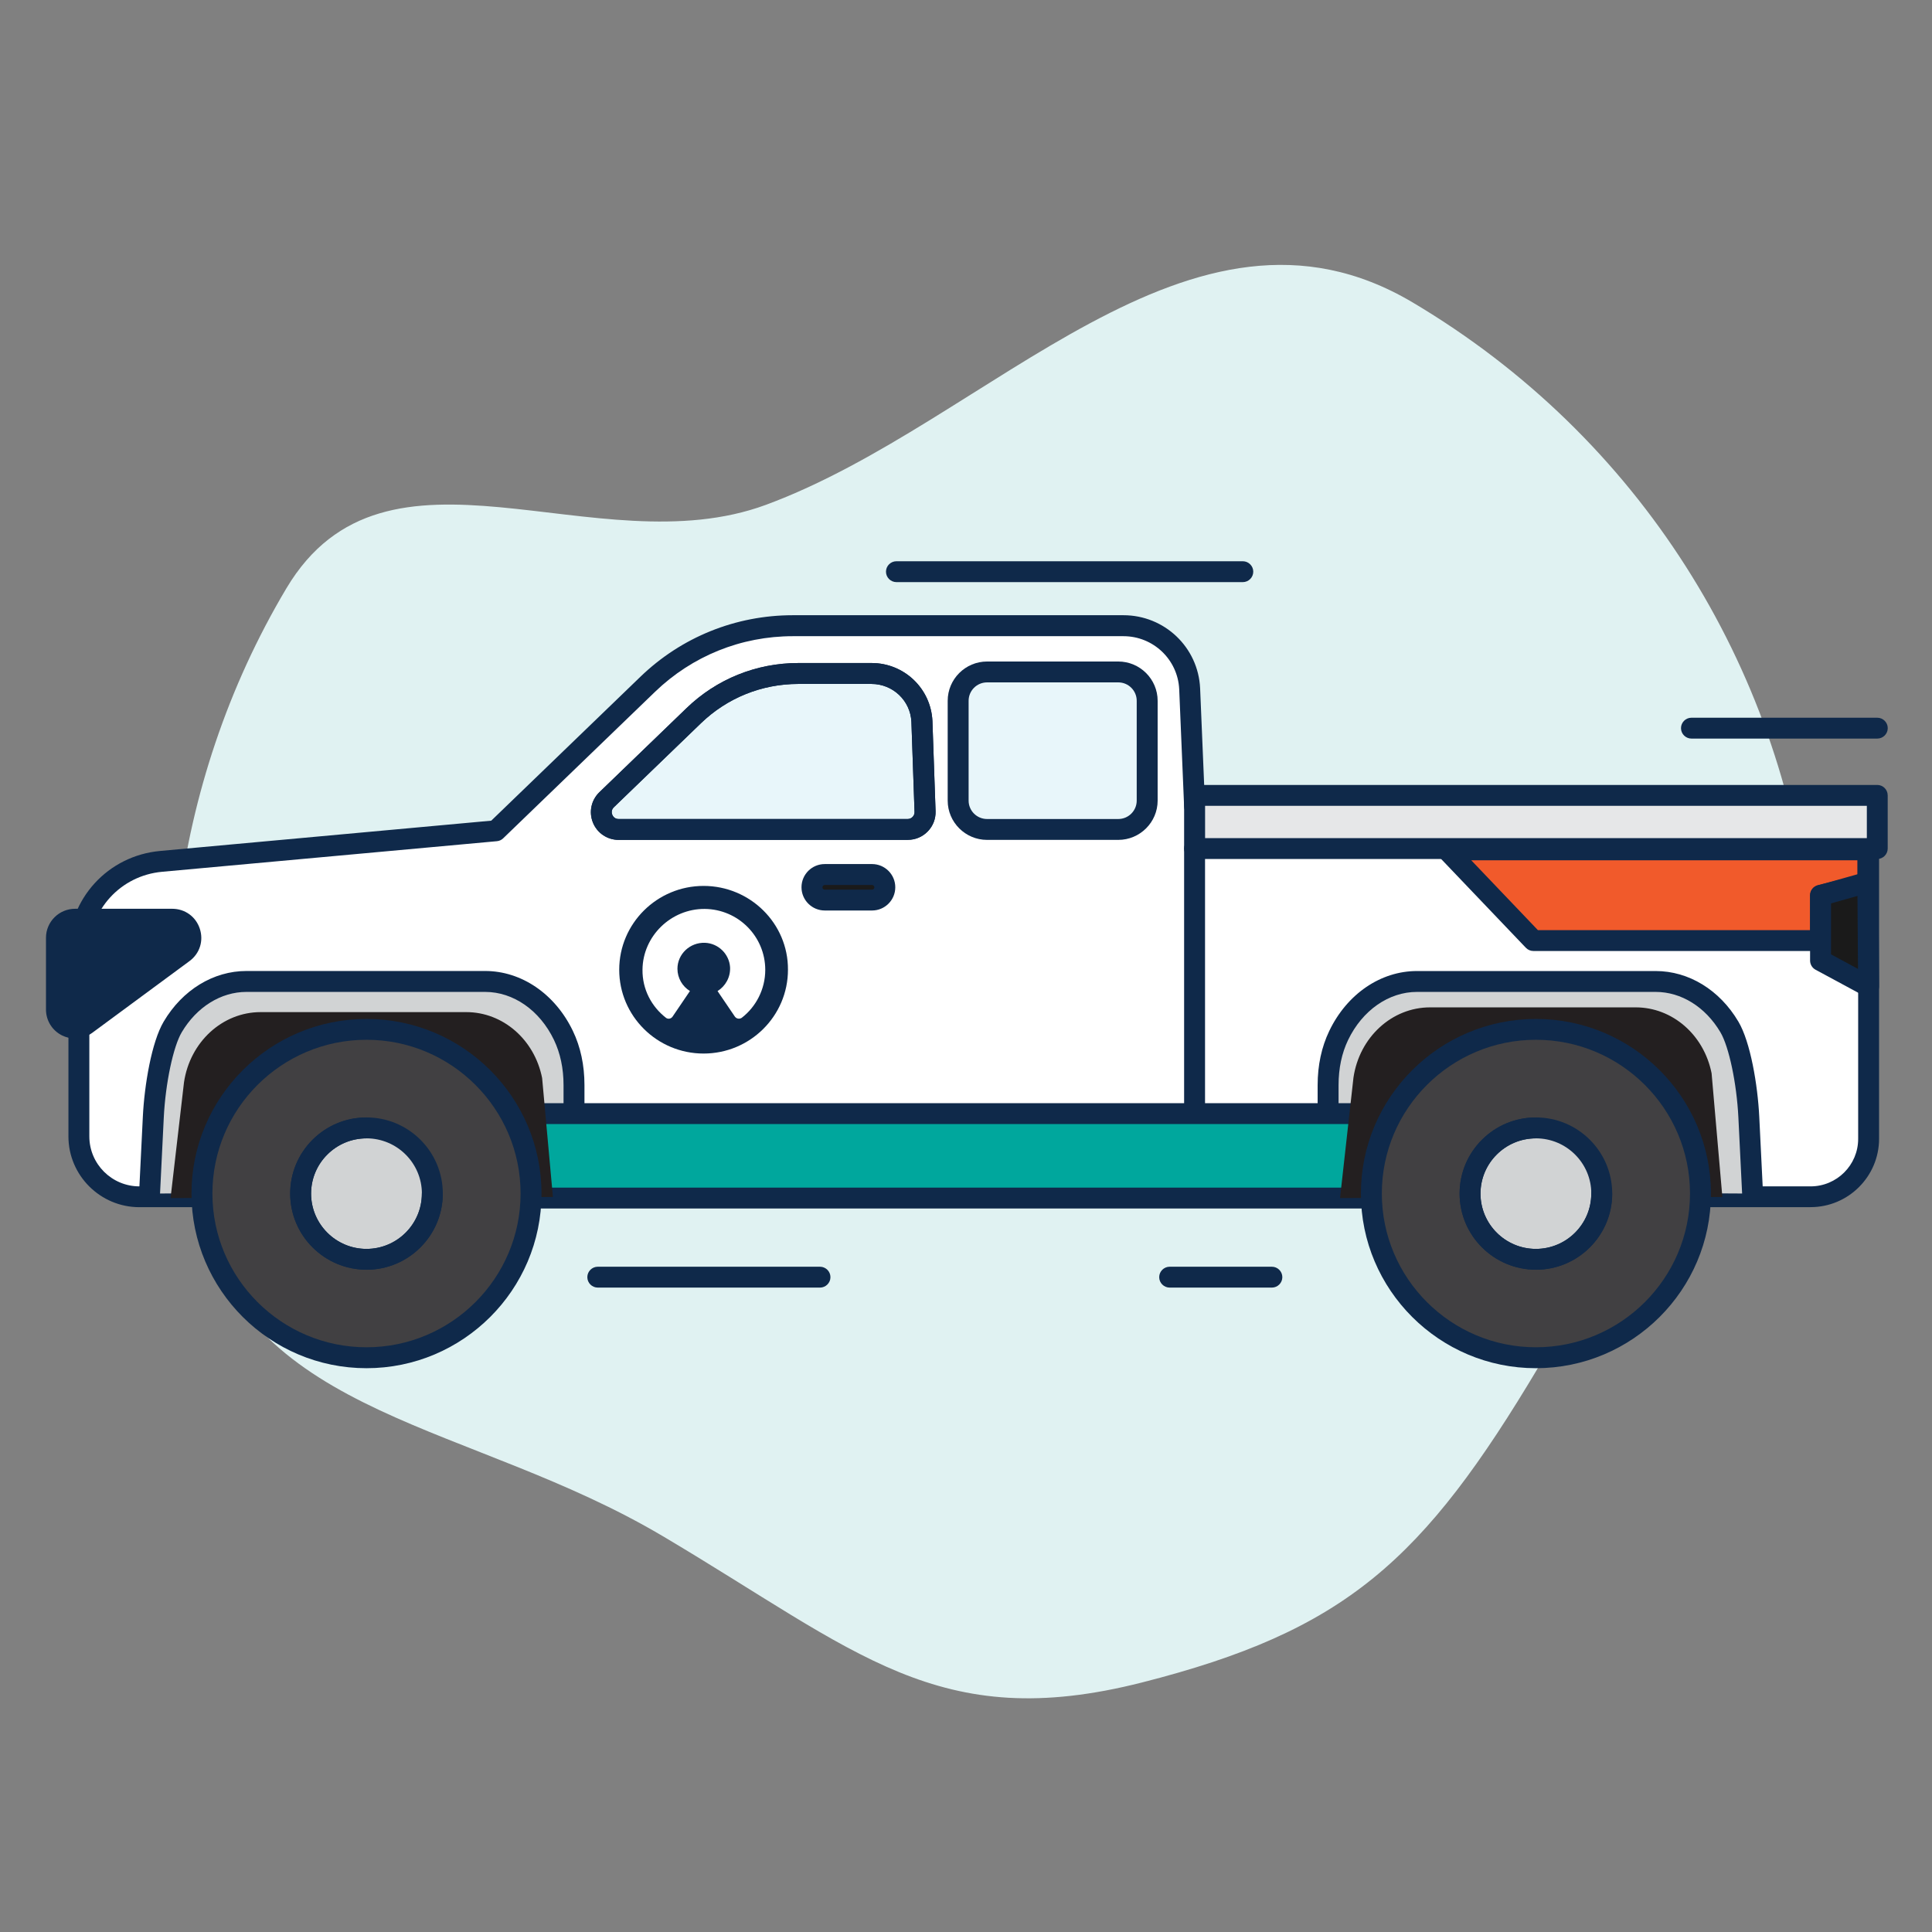
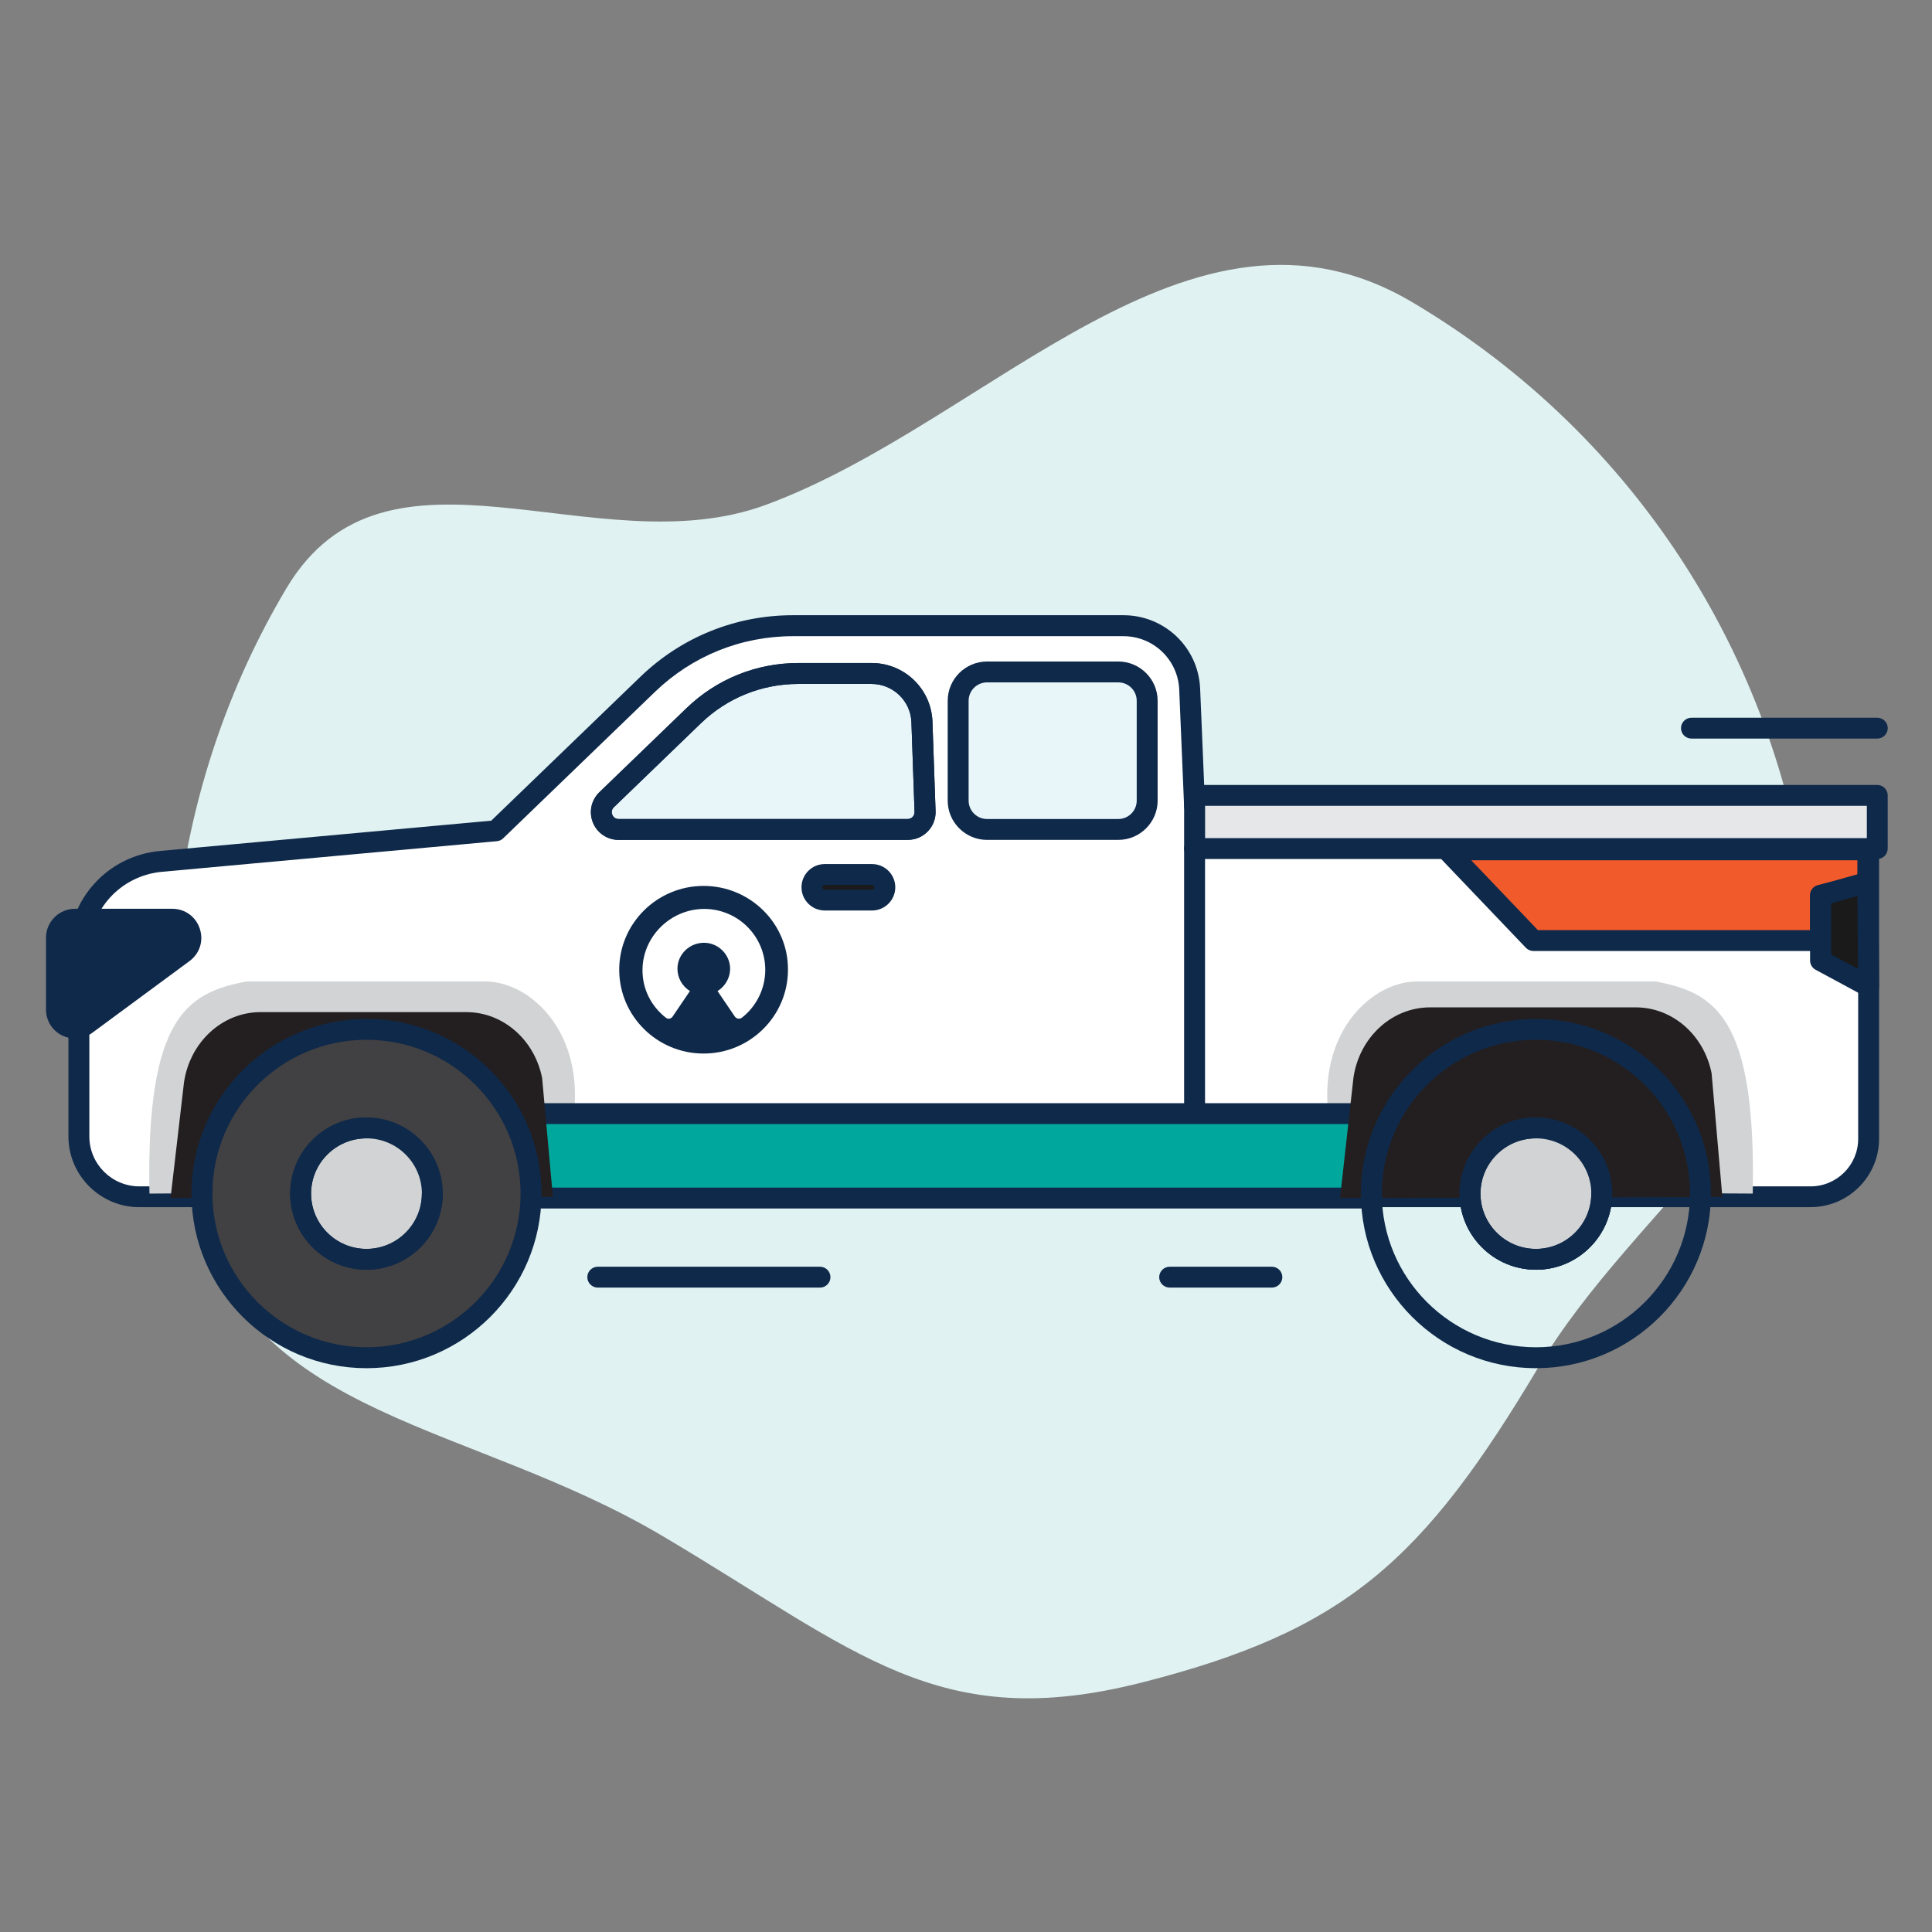
<svg xmlns="http://www.w3.org/2000/svg" width="124" height="124" viewBox="0 0 124 124" fill="none">
  <rect x="0" y="0" width="124" height="124" fill="#808080" stroke="none" />
  <g clip-path="url(#clip0_1446_6250)">
    <path d="M42.536 98.593C30.229 91.297 16.227 91.073 12.787 78.288C9.346 65.502 10.816 50.469 18.379 37.764C24.794 26.992 38.233 36.434 49.159 32.401C63.574 27.079 76.408 10.961 90.652 19.402C105.355 28.117 114.268 42.849 116.104 58.585C117.397 69.646 104.909 77.386 98.769 87.7C91.33 100.191 86.362 104.666 73.283 107.988C60.204 111.311 55.058 106.016 42.539 98.593H42.536Z" fill="#E0F2F2" />
    <path d="M72.105 40.162H50.886C47.408 40.162 44.068 41.509 41.57 43.921L31.825 53.323L10.34 55.286C7.349 55.56 5.06 58.063 5.06 61.057V72.938C5.06 75.079 6.798 76.814 8.944 76.814H116.206C118.264 76.814 119.932 75.149 119.932 73.096V54.385C119.932 52.924 118.747 51.742 117.283 51.742H76.671L76.355 44.209C76.248 41.944 74.378 40.166 72.105 40.166V40.162Z" fill="white" />
    <path d="M116.206 77.48H8.947C6.436 77.48 4.392 75.44 4.392 72.935V61.054C4.392 57.691 6.923 54.921 10.28 54.616L31.529 52.673L41.103 43.435C43.742 40.889 47.217 39.486 50.886 39.486H72.105C74.74 39.486 76.902 41.542 77.026 44.169L77.315 51.065H117.283C119.113 51.065 120.603 52.549 120.603 54.378V73.089C120.603 75.507 118.63 77.477 116.206 77.477V77.48ZM50.889 40.832C47.569 40.832 44.427 42.102 42.04 44.403L32.295 53.805C32.184 53.913 32.043 53.976 31.889 53.99L10.404 55.953C7.742 56.197 5.734 58.391 5.734 61.057V72.938C5.734 74.707 7.175 76.144 8.947 76.144H116.206C117.891 76.144 119.261 74.777 119.261 73.096V54.385C119.261 53.296 118.374 52.412 117.283 52.412H76.671C76.311 52.412 76.016 52.127 75.999 51.769L75.684 44.236C75.593 42.33 74.019 40.832 72.105 40.832H50.886H50.889Z" fill="#0F294A" />
    <path d="M58.261 53.236H39.707C38.71 53.236 38.216 52.023 38.934 51.33L44.527 45.934C46.327 44.199 48.733 43.227 51.238 43.227H55.941C57.67 43.227 59.09 44.581 59.174 46.302L59.375 52.087C59.395 52.713 58.895 53.233 58.264 53.233L58.261 53.236Z" fill="#E8F6FA" />
    <path d="M58.261 53.906H39.707C38.978 53.906 38.327 53.47 38.055 52.794C37.783 52.117 37.944 51.357 38.468 50.848L44.061 45.452C45.998 43.582 48.546 42.554 51.238 42.554H55.941C58.029 42.554 59.745 44.185 59.845 46.269L60.047 52.064C60.063 52.549 59.886 53.011 59.547 53.36C59.207 53.712 58.751 53.903 58.264 53.903L58.261 53.906ZM51.235 43.897C48.891 43.897 46.676 44.792 44.991 46.416L39.398 51.812C39.207 51.997 39.264 52.211 39.297 52.291C39.331 52.375 39.438 52.566 39.703 52.566H58.257C58.378 52.566 58.489 52.519 58.573 52.432C58.657 52.345 58.7 52.231 58.697 52.114L58.496 46.326C58.432 44.969 57.307 43.897 55.934 43.897H51.231H51.235Z" fill="#0F294A" />
    <path d="M71.773 43.13H63.353C62.328 43.13 61.497 43.959 61.497 44.983V51.387C61.497 52.41 62.328 53.239 63.353 53.239H71.773C72.798 53.239 73.629 52.41 73.629 51.387V44.983C73.629 43.959 72.798 43.13 71.773 43.13Z" fill="#E8F6FA" />
    <path d="M71.772 53.906H63.353C61.96 53.906 60.825 52.774 60.825 51.384V44.979C60.825 43.589 61.96 42.457 63.353 42.457H71.772C73.165 42.457 74.3 43.589 74.3 44.979V51.384C74.3 52.774 73.165 53.906 71.772 53.906ZM63.353 43.797C62.698 43.797 62.168 44.326 62.168 44.979V51.384C62.168 52.037 62.698 52.566 63.353 52.566H71.772C72.427 52.566 72.957 52.037 72.957 51.384V44.979C72.957 44.326 72.427 43.797 71.772 43.797H63.353Z" fill="#0F294A" />
    <path d="M120.486 51.045H76.671V54.459H120.486V51.045Z" fill="#E6E7E8" />
    <path d="M120.489 55.132H76.67C76.301 55.132 75.999 54.83 75.999 54.462V51.049C75.999 50.68 76.301 50.379 76.67 50.379H120.486C120.855 50.379 121.157 50.68 121.157 51.049V54.462C121.157 54.83 120.855 55.132 120.486 55.132H120.489ZM77.345 53.792H119.818V51.719H77.345V53.792Z" fill="#0F294A" />
    <path d="M76.67 77.48C76.301 77.48 75.999 77.179 75.999 76.81V54.462C75.999 54.093 76.301 53.792 76.67 53.792C77.04 53.792 77.342 54.093 77.342 54.462V76.814C77.342 77.182 77.04 77.484 76.67 77.484V77.48Z" fill="#0F294A" />
    <path d="M98.578 81.493C95.879 81.493 93.68 79.302 93.68 76.606C93.68 75.3 94.19 74.074 95.113 73.153C96.036 72.231 97.268 71.722 98.574 71.722C98.943 71.722 99.246 72.024 99.246 72.392C99.246 72.761 98.943 73.062 98.574 73.062C97.624 73.062 96.731 73.431 96.06 74.101C95.388 74.77 95.019 75.662 95.019 76.609C95.019 78.566 96.614 80.157 98.574 80.157C100.535 80.157 102.129 78.566 102.129 76.609C102.129 76.241 102.431 75.939 102.801 75.939C103.17 75.939 103.472 76.241 103.472 76.609C103.472 79.302 101.277 81.496 98.574 81.496L98.578 81.493Z" fill="#0F294A" />
    <path d="M112.496 76.606C112.718 65.224 110.043 63.714 106.273 62.993H90.951C88.111 62.993 84.697 66.108 85.241 71.391L109.435 76.589L112.496 76.606Z" fill="#D1D3D4" />
-     <path d="M111.825 76.844L111.573 71.719C111.465 69.528 110.969 67.177 110.418 66.249C109.458 64.628 107.907 63.663 106.265 63.663H90.944C89.132 63.663 87.44 64.846 86.526 66.745C86.117 67.596 85.912 68.57 85.912 69.646V71.475H84.569V69.646C84.569 68.369 84.821 67.2 85.315 66.169C86.453 63.797 88.608 62.323 90.944 62.323H106.265C108.387 62.323 110.371 63.536 111.573 65.569C112.352 66.882 112.812 69.646 112.912 71.655L113.164 76.78L111.821 76.847L111.825 76.844Z" fill="#0F294A" />
    <path d="M92.864 54.546L98.42 60.367H116.846V57.456L119.881 56.709V54.546H92.864Z" fill="#F15A2B" />
    <path d="M116.846 61.037H98.42C98.235 61.037 98.061 60.964 97.933 60.83L92.377 55.008C92.193 54.814 92.139 54.529 92.246 54.281C92.35 54.033 92.595 53.876 92.864 53.876H119.881C120.25 53.876 120.552 54.177 120.552 54.546V56.709C120.552 57.018 120.341 57.286 120.042 57.359L117.518 57.979V60.364C117.518 60.732 117.215 61.034 116.846 61.034V61.037ZM98.705 59.697H116.175V57.456C116.175 57.148 116.386 56.88 116.685 56.807L119.21 56.187V55.215H94.428L98.705 59.697Z" fill="#0F294A" />
-     <path d="M36.867 67.988C36.3 64.829 33.943 62.571 31.217 62.571H15.896C13.056 62.571 10.639 65.013 10.192 68.336L36.867 67.988Z" fill="#F1F2F2" />
    <path d="M47.175 65.261L46.054 63.61C46.558 63.295 46.894 62.719 46.857 62.069C46.8 61.235 46.111 60.548 45.252 60.511C44.282 60.474 43.48 61.235 43.48 62.179C43.48 62.772 43.798 63.312 44.282 63.606L43.161 65.258C43.067 65.388 42.882 65.425 42.751 65.331C41.818 64.608 41.22 63.496 41.237 62.233C41.257 60.083 43.067 58.321 45.232 58.337C47.38 58.358 49.116 60.099 49.116 62.25C49.116 63.492 48.518 64.625 47.602 65.328C47.454 65.422 47.266 65.385 47.172 65.254L47.175 65.261ZM45.158 56.86C42.17 56.86 39.743 59.272 39.743 62.24C39.743 65.207 42.17 67.619 45.158 67.619C48.146 67.619 50.573 65.207 50.573 62.24C50.593 59.272 48.146 56.86 45.158 56.86Z" fill="#0F294A" />
    <path d="M9.592 76.606C9.37 65.224 12.046 63.714 15.816 62.993H31.137C33.977 62.993 37.391 66.108 36.847 71.391L12.653 76.589L9.592 76.606Z" fill="#D1D3D4" />
-     <path d="M10.26 76.844L8.917 76.777L9.169 71.652C9.269 69.642 9.729 66.879 10.508 65.566C11.71 63.533 13.697 62.32 15.816 62.32H31.137C33.47 62.32 35.629 63.794 36.767 66.165C37.263 67.197 37.512 68.369 37.512 69.642V71.471H36.169V69.642C36.169 68.57 35.961 67.592 35.555 66.745C34.642 64.842 32.95 63.663 31.137 63.663H15.819C14.177 63.663 12.627 64.631 11.666 66.249C11.116 67.177 10.622 69.528 10.512 71.719L10.26 76.844Z" fill="#0F294A" />
    <path d="M88.017 71.475H33.138V76.894H88.017V71.475Z" fill="#00A79D" />
    <path d="M88.689 77.564H32.466V70.805H88.689V77.564ZM33.809 76.224H87.346V72.144H33.809V76.224Z" fill="#0F294A" />
    <path d="M10.947 76.894L11.81 69.461C12.196 66.869 14.281 64.96 16.725 64.96H29.928C32.278 64.96 34.305 66.721 34.795 69.19L35.487 76.827" fill="#231F20" />
    <path d="M23.523 87.144C29.356 87.144 34.084 82.426 34.084 76.606C34.084 70.786 29.356 66.068 23.523 66.068C17.69 66.068 12.962 70.786 12.962 76.606C12.962 82.426 17.69 87.144 23.523 87.144Z" fill="#414042" />
    <path d="M23.523 87.814C17.329 87.814 12.29 82.786 12.29 76.606C12.29 70.426 17.329 65.398 23.523 65.398C29.716 65.398 34.755 70.426 34.755 76.606C34.755 82.786 29.716 87.814 23.523 87.814ZM23.523 66.735C18.067 66.735 13.633 71.163 13.633 76.603C13.633 82.043 18.071 86.471 23.523 86.471C28.974 86.471 33.412 82.043 33.412 76.603C33.412 71.163 28.974 66.735 23.523 66.735Z" fill="#0F294A" />
    <path d="M23.523 80.823C25.858 80.823 27.75 78.935 27.75 76.606C27.75 74.277 25.858 72.389 23.523 72.389C21.189 72.389 19.297 74.277 19.297 76.606C19.297 78.935 21.189 80.823 23.523 80.823Z" fill="#D1D3D4" />
    <path d="M23.523 81.493C20.824 81.493 18.625 79.302 18.625 76.606C18.625 73.91 20.82 71.719 23.523 71.719C26.225 71.719 28.421 73.91 28.421 76.606C28.421 79.302 26.225 81.493 23.523 81.493ZM23.523 73.062C21.562 73.062 19.968 74.653 19.968 76.609C19.968 78.566 21.562 80.157 23.523 80.157C25.483 80.157 27.078 78.566 27.078 76.609C27.078 74.653 25.483 73.062 23.523 73.062Z" fill="#0F294A" />
    <path d="M23.523 81.493C20.824 81.493 18.625 79.302 18.625 76.606C18.625 75.3 19.135 74.074 20.058 73.153C20.982 72.231 22.214 71.722 23.52 71.722C23.889 71.722 24.191 72.024 24.191 72.392C24.191 72.761 23.889 73.062 23.52 73.062C22.569 73.062 21.677 73.431 21.005 74.101C20.334 74.77 19.964 75.662 19.964 76.609C19.964 78.566 21.559 80.157 23.52 80.157C25.48 80.157 27.075 78.566 27.075 76.609C27.075 76.241 27.377 75.939 27.746 75.939C28.115 75.939 28.417 76.241 28.417 76.609C28.417 79.302 26.222 81.496 23.52 81.496L23.523 81.493Z" fill="#0F294A" />
    <path d="M11.055 58.997H4.818C4.157 58.997 3.623 59.53 3.623 60.19V64.789C3.623 65.767 4.741 66.329 5.53 65.747L11.764 61.148C12.69 60.464 12.207 58.994 11.052 58.994L11.055 58.997Z" fill="#0F294A" />
    <path d="M4.821 66.654C4.536 66.654 4.247 66.587 3.978 66.454C3.344 66.135 2.951 65.499 2.951 64.789V60.19C2.951 59.161 3.79 58.327 4.818 58.327H11.052C11.871 58.327 12.569 58.83 12.824 59.607C13.079 60.384 12.821 61.201 12.159 61.687L5.925 66.286C5.596 66.527 5.207 66.651 4.818 66.651L4.821 66.654ZM4.821 59.667C4.532 59.667 4.297 59.902 4.297 60.19V64.789C4.297 65.08 4.499 65.211 4.586 65.254C4.673 65.298 4.898 65.382 5.133 65.207L11.367 60.608C11.649 60.401 11.582 60.109 11.555 60.022C11.528 59.935 11.407 59.664 11.058 59.664H4.818L4.821 59.667Z" fill="#0F294A" />
    <path d="M55.968 56.13H52.937C52.483 56.13 52.114 56.497 52.114 56.949C52.114 57.401 52.483 57.768 52.937 57.768H55.968C56.422 57.768 56.791 57.401 56.791 56.949C56.791 56.497 56.422 56.13 55.968 56.13Z" fill="#1A1A1A" />
    <path d="M55.968 58.438H52.936C52.114 58.438 51.442 57.771 51.442 56.947C51.442 56.123 52.11 55.457 52.936 55.457H55.968C56.79 55.457 57.461 56.123 57.461 56.947C57.461 57.771 56.793 58.438 55.968 58.438ZM52.936 56.8C52.856 56.8 52.785 56.867 52.785 56.951C52.785 57.034 52.852 57.101 52.936 57.101H55.968C56.048 57.101 56.119 57.034 56.119 56.951C56.119 56.867 56.051 56.8 55.968 56.8H52.936Z" fill="#0F294A" />
    <path d="M86.006 76.894L86.869 69.157C87.255 66.564 89.339 64.655 91.783 64.655H104.986C107.336 64.655 109.364 66.417 109.854 68.885L110.545 76.827" fill="#231F20" />
-     <path d="M98.579 87.144C104.411 87.144 109.14 82.426 109.14 76.606C109.14 70.786 104.411 66.068 98.579 66.068C92.746 66.068 88.018 70.786 88.018 76.606C88.018 82.426 92.746 87.144 98.579 87.144Z" fill="#414042" />
    <path d="M98.578 87.814C92.385 87.814 87.346 82.786 87.346 76.606C87.346 70.426 92.385 65.398 98.578 65.398C104.772 65.398 109.811 70.426 109.811 76.606C109.811 82.786 104.772 87.814 98.578 87.814ZM98.578 66.735C93.123 66.735 88.689 71.163 88.689 76.603C88.689 82.043 93.126 86.471 98.578 86.471C104.03 86.471 108.468 82.043 108.468 76.603C108.468 71.163 104.03 66.735 98.578 66.735Z" fill="#0F294A" />
    <path d="M98.579 80.823C100.913 80.823 102.805 78.935 102.805 76.606C102.805 74.277 100.913 72.389 98.579 72.389C96.245 72.389 94.353 74.277 94.353 76.606C94.353 78.935 96.245 80.823 98.579 80.823Z" fill="#D1D3D4" />
    <path d="M98.579 81.493C95.879 81.493 93.681 79.302 93.681 76.606C93.681 73.91 95.876 71.719 98.579 71.719C101.281 71.719 103.476 73.91 103.476 76.606C103.476 79.302 101.281 81.493 98.579 81.493ZM98.579 73.062C96.618 73.062 95.023 74.653 95.023 76.609C95.023 78.566 96.618 80.157 98.579 80.157C100.539 80.157 102.134 78.566 102.134 76.609C102.134 74.653 100.539 73.062 98.579 73.062Z" fill="#0F294A" />
    <path d="M98.579 81.493C95.879 81.493 93.681 79.302 93.681 76.606C93.681 75.3 94.191 74.074 95.114 73.153C96.037 72.231 97.269 71.722 98.575 71.722C98.944 71.722 99.246 72.024 99.246 72.392C99.246 72.761 98.944 73.062 98.575 73.062C97.625 73.062 96.732 73.431 96.061 74.101C95.389 74.77 95.02 75.662 95.02 76.609C95.02 78.566 96.615 80.157 98.575 80.157C100.536 80.157 102.13 78.566 102.13 76.609C102.13 76.241 102.432 75.939 102.802 75.939C103.171 75.939 103.473 76.241 103.473 76.609C103.473 79.302 101.278 81.496 98.575 81.496L98.579 81.493Z" fill="#0F294A" />
    <path d="M119.881 56.622L116.847 57.473V61.65L119.932 63.315L119.881 56.622Z" fill="#1A1A1A" />
    <path d="M119.931 63.985C119.82 63.985 119.713 63.958 119.612 63.904L116.527 62.24C116.309 62.122 116.175 61.895 116.175 61.65V57.473C116.175 57.172 116.376 56.91 116.665 56.83L119.7 55.976C119.901 55.919 120.116 55.959 120.284 56.086C120.452 56.21 120.549 56.408 120.552 56.616L120.603 63.308C120.603 63.546 120.482 63.764 120.277 63.888C120.17 63.951 120.052 63.985 119.931 63.985ZM117.518 61.252L119.25 62.186L119.216 57.503L117.518 57.982V61.252Z" fill="#0F294A" />
    <path d="M58.261 53.906H39.707C38.978 53.906 38.327 53.47 38.055 52.794C37.783 52.117 37.944 51.357 38.468 50.848L44.061 45.452C45.998 43.582 48.546 42.554 51.238 42.554H55.941C58.029 42.554 59.745 44.185 59.845 46.269L60.047 52.064C60.063 52.549 59.886 53.011 59.547 53.36C59.207 53.712 58.751 53.903 58.264 53.903L58.261 53.906ZM51.235 43.897C48.891 43.897 46.676 44.792 44.991 46.416L39.398 51.812C39.207 51.997 39.264 52.211 39.297 52.291C39.331 52.375 39.438 52.566 39.703 52.566H58.257C58.378 52.566 58.489 52.519 58.573 52.432C58.657 52.345 58.7 52.231 58.697 52.114L58.496 46.326C58.432 44.969 57.307 43.897 55.934 43.897H51.231H51.235Z" fill="#0F294A" />
-     <path d="M79.766 37.362H57.536C57.166 37.362 56.864 37.061 56.864 36.692C56.864 36.324 57.166 36.022 57.536 36.022H79.766C80.135 36.022 80.437 36.324 80.437 36.692C80.437 37.061 80.135 37.362 79.766 37.362Z" fill="#0F294A" />
    <path d="M120.488 47.404H108.561C108.192 47.404 107.89 47.103 107.89 46.734C107.89 46.366 108.192 46.065 108.561 46.065H120.488C120.858 46.065 121.16 46.366 121.16 46.734C121.16 47.103 120.858 47.404 120.488 47.404Z" fill="#0F294A" />
    <path d="M81.631 82.641H75.072C74.703 82.641 74.4 82.34 74.4 81.971C74.4 81.603 74.703 81.301 75.072 81.301H81.631C82.001 81.301 82.303 81.603 82.303 81.971C82.303 82.34 82.001 82.641 81.631 82.641Z" fill="#0F294A" />
    <path d="M52.628 82.641H38.368C37.998 82.641 37.696 82.34 37.696 81.971C37.696 81.603 37.998 81.301 38.368 81.301H52.628C52.997 81.301 53.3 81.603 53.3 81.971C53.3 82.34 52.997 82.641 52.628 82.641Z" fill="#0F294A" />
  </g>
  <defs>
    <clipPath id="clip0_1446_6250">
      <rect width="124" height="92" fill="white" transform="translate(0 17)" />
    </clipPath>
  </defs>
</svg>